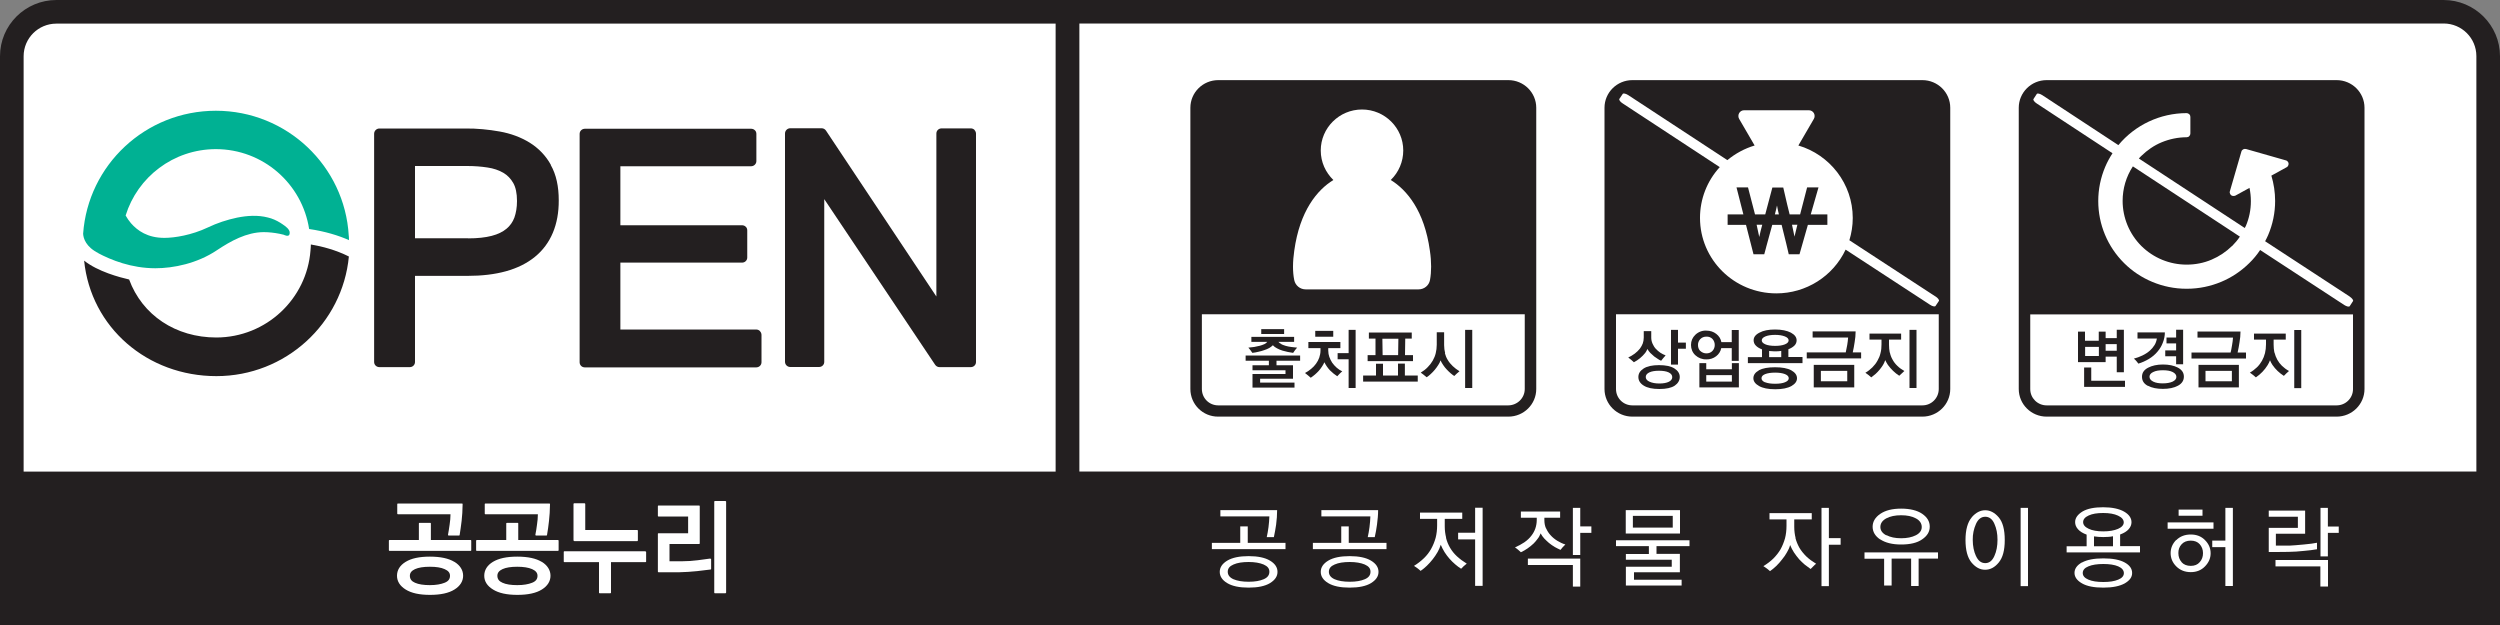
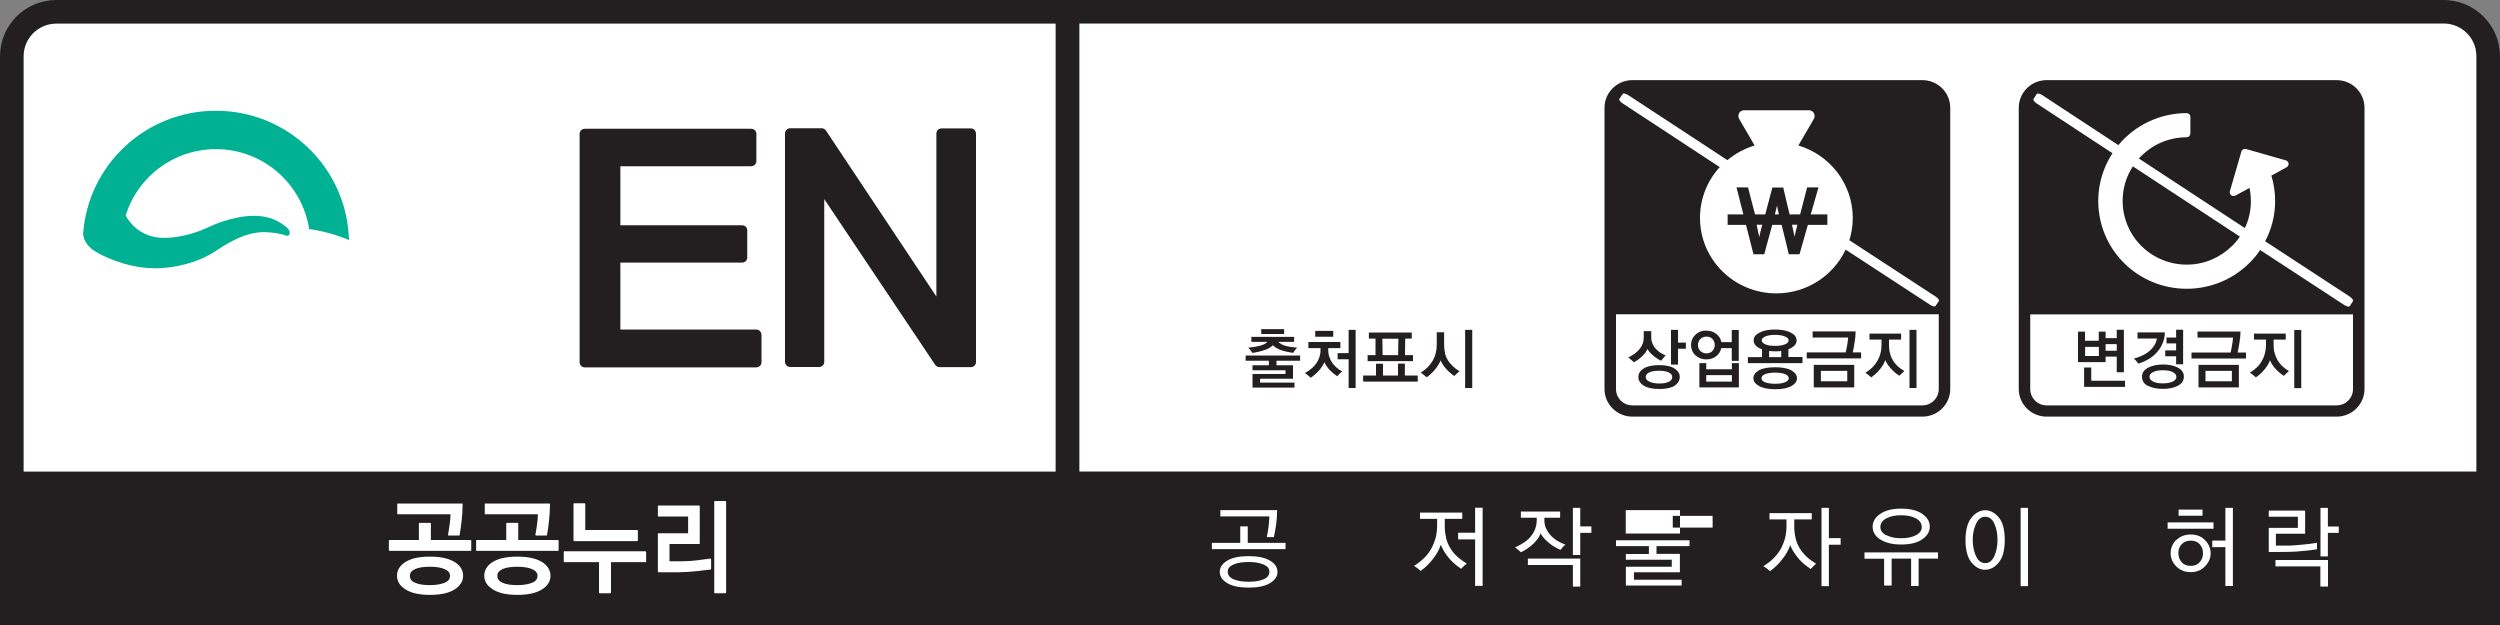
<svg xmlns="http://www.w3.org/2000/svg" id="Layer_1" data-name="Layer 1" viewBox="0 0 200 50">
  <rect x="0" y="0" width="200" height="50" fill="#808080" stroke="none" />
  <defs>
    <style>
      .cls-1 {
        fill: #00b193;
      }

      .cls-1, .cls-2, .cls-3 {
        stroke-width: 0px;
      }

      .cls-2 {
        fill: #231f20;
      }

      .cls-3 {
        fill: #fff;
      }
    </style>
  </defs>
  <path class="cls-3" d="M6.13,1.31l187.71.19c2.62,0,4.96-.22,4.96,2.91l-.23,34.44H1.4V4.29c0-1.54.27-2.98,4.74-2.98h0Z" />
  <path class="cls-2" d="M169.34,27.53h-.89v.53h.89v-.53ZM167.91,27.75h-1.1v.73h1.1v-.73ZM166.73,30.95v-1.55h.57v1.06h2.7v.49h-3.27ZM169.34,29.8v-1.27h-.89v.44h-2.21v-2.44h.56v.73h1.1v-.73h.55v.52h.89v-.67h.57v3.4h-.57Z" />
  <path class="cls-2" d="M174.09,29.15v-.65h-.87v-.47h.87v-.56h-.77v-.47h.77v-.62h.56v2.76h-.56ZM172.26,30.53c.2.1.46.14.77.14s.58-.05.78-.14c.2-.1.3-.22.3-.38s-.1-.29-.3-.39c-.2-.1-.46-.14-.78-.14s-.57.04-.77.14c-.2.09-.3.22-.3.38s.1.29.3.39M171.83,30.87c-.32-.17-.47-.41-.47-.73s.16-.55.48-.72c.32-.17.72-.26,1.19-.26s.88.08,1.2.25c.32.17.48.41.48.72s-.16.56-.48.73c-.32.17-.72.25-1.2.25s-.88-.08-1.2-.25M173.19,26.58c0,.29-.06.58-.17.85-.1.26-.24.49-.42.7-.19.23-.42.42-.68.58-.27.16-.55.29-.85.38-.04-.06-.09-.12-.14-.18-.06-.08-.14-.15-.22-.22.23-.06.45-.14.68-.25.23-.11.43-.24.61-.4.14-.13.26-.27.36-.43.1-.16.16-.34.19-.53h-1.55v-.49h2.19Z" />
  <path class="cls-2" d="M178.55,29.67h-2.11v.83h2.11v-.83ZM175.88,29.19h3.23v1.8h-3.23v-1.8ZM175.32,28.68v-.48h3.13c.04-.15.07-.33.11-.56.04-.23.07-.44.08-.63h-2.84v-.49h3.44c0,.29-.03.58-.08.87-.04.27-.09.54-.15.81h.67v.48h-4.36ZM183.54,26.4h.56v4.65h-.56v-4.65ZM181.96,28.2c.1.41.3.78.6,1.07.16.15.34.29.56.41-.14.12-.28.25-.41.39-.36-.23-.67-.52-.91-.87-.08-.12-.15-.25-.2-.38-.05.13-.11.26-.19.39-.24.39-.56.72-.94.98-.07-.06-.14-.12-.21-.18-.09-.07-.18-.13-.27-.2.21-.12.4-.27.56-.42.32-.31.54-.7.65-1.14.05-.22.08-.45.08-.7v-.38h-.96v-.48h2.54v.48h-.97v.4c0,.22.02.43.06.63" />
  <path class="cls-2" d="M186.93,32.43h-23.2c-.72,0-1.31-.58-1.31-1.3h0v-5.98h25.82v5.98c0,.72-.59,1.3-1.31,1.3M186.93,6.41h-23.2c-1.23,0-2.23.99-2.23,2.21v22.5c0,1.22,1,2.21,2.23,2.21h23.2c1.23,0,2.23-.99,2.23-2.21h0V8.62c0-1.22-1-2.21-2.23-2.21h0" />
  <path class="cls-3" d="M178.56,19.68c-.47.46-1.02.83-1.63,1.09-.63.27-1.31.4-2,.4-1.36,0-2.66-.54-3.62-1.49-.96-.96-1.5-2.26-1.5-3.61,0-.98.28-1.94.82-2.76l8.56,5.62c-.18.27-.39.52-.62.75M187.97,23.72l-6.76-4.42c.08-.16.17-.32.24-.49.37-.87.56-1.79.56-2.73h0c0-.71-.11-1.39-.3-2.03l1.22-.67c.15-.08.2-.27.12-.41-.04-.07-.1-.12-.18-.14l-3.19-.91c-.16-.04-.33.05-.37.21l-.92,3.17c-.05.16.05.33.21.37.08.02.16.01.23-.02l1.13-.62c.07.34.11.7.11,1.06,0,.71-.14,1.37-.4,1.98-.03.06-.06.12-.09.17l-8.47-5.56c.06-.07.13-.15.2-.21.47-.46,1.02-.84,1.63-1.09.63-.26,1.31-.4,1.99-.4.08,0,.16-.03.21-.09.06-.06.09-.13.09-.21v-1.33c0-.08-.03-.16-.09-.21-.06-.06-.13-.09-.21-.09-2.11,0-4.12.94-5.46,2.56l-6.09-4c-.19-.12-.39-.17-.44-.09l-.26.4c-.05.07.06.23.26.36l6.06,3.98c-.22.34-.42.7-.58,1.08-.37.87-.56,1.8-.56,2.74,0,1.87.74,3.65,2.07,4.97.64.64,1.41,1.15,2.25,1.5.86.36,1.79.55,2.73.55h.03s.01,0,.01,0c.97,0,1.9-.2,2.74-.55.84-.35,1.6-.86,2.25-1.5.33-.32.62-.67.87-1.05l6.73,4.4c.19.12.39.17.44.09l.26-.4c.05-.07-.07-.23-.26-.36" />
  <path class="cls-2" d="M198.11,37.72h-111.76V1.88h109.14c1.45,0,2.62,1.17,2.62,2.61v33.23h0ZM1.89,4.5c0-1.44,1.17-2.61,2.62-2.61h79.94v35.84H1.89V4.5ZM195.48,0H4.52C2.02,0,0,2.01,0,4.5v45.5h200V4.5c0-2.48-2.02-4.5-4.52-4.5" />
  <path class="cls-2" d="M100.9,26.33h1.83v.39h-1.83v-.39ZM102.51,27.54c.11.05.22.09.35.13.14.04.29.07.45.09.16.02.31.04.46.05-.12.13-.22.27-.32.42-.29-.04-.58-.1-.85-.18-.16-.05-.31-.11-.45-.19-.12-.06-.23-.14-.32-.24-.09.09-.19.16-.29.22-.12.07-.25.12-.4.17-.15.05-.3.1-.46.13-.16.04-.32.07-.49.09-.05-.07-.1-.14-.15-.21l-.17-.21c.31-.02.62-.07.92-.15.12-.03.24-.08.36-.13.09-.04.17-.1.23-.18h-1.27v-.4h3.42v.4h-1.26c.06.07.15.13.25.18M102.12,28.86v.36h1.32v1.08h-2.63v.31h2.75v.4h-3.36v-1.09h2.64v-.3h-2.64v-.4h1.31v-.36h-1.86v-.42h4.36v.42h-1.88Z" />
  <path class="cls-2" d="M107.89,31.04v-2.3h-.88v-.49h.88v-1.86h.56v4.65h-.56ZM105.22,26.47h1.44v.47h-1.44v-.47ZM106.34,28.54c.06.17.14.32.23.47.11.15.23.29.37.41.14.12.29.22.44.29-.08.06-.15.13-.22.2-.06.07-.13.13-.18.19-.1-.07-.2-.14-.29-.21-.1-.08-.2-.17-.29-.26-.18-.19-.33-.41-.45-.65-.06.13-.12.25-.2.36-.08.12-.16.23-.26.34-.09.1-.19.19-.29.28-.11.09-.22.18-.34.26-.06-.05-.13-.11-.21-.18-.09-.07-.17-.14-.25-.2.17-.09.34-.2.49-.33.15-.12.28-.26.39-.41.11-.15.2-.32.26-.49.06-.18.1-.37.1-.57v-.19h-.97v-.49h2.56v.49h-.97v.19c0,.19.03.36.09.53" />
  <path class="cls-2" d="M110.61,28.41h1.24l.02-1.31h-1.28l.02,1.31ZM109.41,28.89v-.48h.63v-1.32h-.53v-.49h3.43v.49h-.52l-.02,1.32h.64v.48h-3.64ZM109.05,30.53v-.49h1.03v-.94h.56v.94h1.2v-.95h.55v.95h1.03v.49h-4.37Z" />
  <path class="cls-2" d="M117.21,26.39h.57v4.65h-.57v-4.65ZM115.59,28.25c.05.19.12.37.22.53.11.19.25.36.41.51.16.15.34.29.54.41-.15.12-.29.25-.42.38-.1-.07-.2-.14-.29-.22-.1-.09-.21-.19-.3-.29-.11-.11-.2-.23-.29-.36-.08-.12-.16-.25-.22-.38-.04.13-.1.26-.18.37-.17.27-.37.51-.6.72-.1.1-.21.18-.33.26-.15-.13-.31-.26-.47-.37.21-.13.4-.27.56-.44.31-.31.54-.7.64-1.12.05-.21.08-.44.08-.67v-1h.59v1.03c0,.23.03.44.08.64" />
-   <path class="cls-2" d="M120.66,32.43h-23.2c-.73,0-1.31-.58-1.31-1.31v-5.98h25.83v5.98c0,.72-.59,1.3-1.31,1.31M120.66,6.41h-23.2c-1.23,0-2.23.99-2.23,2.21v22.5c0,1.23,1,2.22,2.23,2.21h23.21c1.23,0,2.23-.99,2.23-2.21h0V8.62c0-1.22-1-2.21-2.23-2.21" />
  <path class="cls-2" d="M134.24,26.4v1.01h.63v.49h-.63v1.27h-.56v-2.78h.56ZM131.97,30.54c.2.09.46.14.78.14s.58-.05.76-.14c.18-.09.27-.22.27-.37,0-.16-.1-.29-.29-.38-.19-.09-.45-.13-.77-.13s-.58.04-.77.13c-.19.09-.29.21-.29.37,0,.16.1.29.31.38M133.96,29.48c.28.18.42.41.42.68s-.14.51-.4.69c-.27.18-.68.27-1.23.27s-.96-.09-1.25-.27c-.29-.18-.43-.41-.43-.69s.14-.5.42-.68c.28-.18.69-.27,1.23-.27.55,0,.96.09,1.24.27M132.2,27.49c.07.15.15.29.26.41.11.12.24.23.37.32.14.09.28.16.42.21-.06.07-.13.14-.19.22l-.17.21c-.09-.04-.19-.09-.27-.15-.1-.06-.19-.12-.28-.19-.11-.09-.21-.18-.31-.28-.09-.1-.17-.2-.24-.32-.04.11-.1.21-.17.31-.25.31-.56.57-.91.75l-.21-.19c-.09-.07-.17-.14-.24-.19.18-.08.35-.19.52-.31.16-.12.3-.26.42-.41.09-.12.16-.26.22-.4.05-.15.08-.3.08-.47v-.52h.6v.51c0,.17.03.33.1.48" />
  <path class="cls-2" d="M138.55,30.01h-2.05v.52h2.05v-.52ZM135.95,30.99v-1.94h.55v.49h2.05v-.49h.56v1.94h-3.16ZM136.02,28.07c.13.13.31.2.49.2.19,0,.36-.06.49-.2.12-.13.18-.3.18-.47,0-.18-.06-.35-.18-.48-.12-.13-.3-.2-.49-.19-.18,0-.36.06-.49.2-.12.13-.19.3-.18.48,0,.19.06.34.18.47M138.54,28.87v-1.02h-.84c-.05.26-.2.49-.41.65-.22.17-.5.26-.78.25-.33.01-.64-.11-.88-.33-.23-.21-.35-.51-.35-.82,0-.33.12-.6.35-.82.24-.23.56-.35.88-.33.31,0,.57.09.79.26.22.17.36.39.41.66h.83v-.97h.56v2.47h-.56Z" />
  <path class="cls-2" d="M142.5,28.07c-.08.02-.16.02-.24.03-.24.02-.48,0-.73-.02v.49h.97v-.5h0ZM141.23,27.55c.2.08.46.12.78.12s.58-.04.78-.12c.2-.08.3-.19.3-.32s-.1-.24-.31-.32c-.21-.08-.46-.12-.77-.12s-.58.04-.77.12c-.2.08-.3.19-.3.32,0,.13.1.24.3.32M141.21,30.58c.2.08.46.12.8.12s.6-.04.79-.12c.2-.08.3-.19.3-.32,0-.14-.1-.25-.3-.33-.2-.08-.46-.12-.79-.12s-.6.04-.8.12c-.2.08-.29.19-.29.33s.1.25.29.33M140.71,29.62c.3-.16.73-.24,1.29-.24s1.01.08,1.31.25c.3.17.45.38.45.63s-.15.45-.44.62c-.3.17-.73.26-1.3.26s-1-.09-1.3-.26c-.3-.17-.45-.38-.45-.62,0-.26.15-.47.44-.63M139.83,29.06v-.49h1.13v-.62c-.21-.08-.38-.18-.5-.31-.11-.11-.17-.26-.17-.42,0-.24.15-.45.47-.61.31-.17.73-.25,1.25-.25s.95.09,1.26.25c.31.17.46.37.46.62,0,.15-.06.3-.17.41-.12.12-.28.22-.49.3v.62h1.13v.49h-4.36Z" />
  <path class="cls-2" d="M147.78,29.67h-2.11v.83h2.11v-.83ZM145.1,29.19h3.24v1.8h-3.24v-1.8ZM144.54,28.67v-.48h3.12c.09-.39.16-.79.19-1.19h-2.84v-.49h3.44c0,.29-.03.58-.08.87-.04.27-.09.54-.15.81h.67v.48h-4.36ZM152.76,26.39h.56v4.65h-.56v-4.65ZM151.19,28.2c.04.2.11.39.21.56.1.19.23.36.39.51.16.16.35.29.56.41-.14.12-.28.25-.41.38-.36-.23-.66-.53-.91-.87-.08-.12-.15-.25-.21-.38-.05.14-.11.27-.18.39-.17.27-.37.51-.6.72-.12.1-.23.19-.34.27-.07-.06-.14-.12-.21-.18-.08-.06-.17-.13-.26-.19.21-.12.4-.27.56-.43.16-.16.3-.34.41-.54.11-.19.19-.38.24-.6.06-.22.08-.45.08-.7v-.38h-.96v-.48h2.53v.48h-.97v.41c0,.22.02.43.06.63" />
  <path class="cls-2" d="M153.79,32.43h-23.2c-.73,0-1.31-.58-1.31-1.31h0v-5.98h25.82v5.98c0,.72-.58,1.31-1.31,1.31M153.79,6.41h-23.2c-1.23,0-2.23.99-2.23,2.21v22.5c0,1.22,1,2.21,2.23,2.21h23.2c1.23,0,2.23-.99,2.23-2.21V8.62c0-1.22-1-2.21-2.23-2.21" />
  <path class="cls-3" d="M154.84,23.72l-6.89-4.5c.17-.56.27-1.16.27-1.78,0-2.74-1.84-5.06-4.35-5.8l1.24-2.13c.08-.14.08-.32,0-.46-.08-.14-.24-.23-.4-.23h-5.18c-.17,0-.32.09-.4.23-.08.14-.08.32,0,.46l1.24,2.13c-.8.24-1.54.64-2.18,1.17l-7.93-5.2c-.19-.12-.39-.17-.44-.1l-.27.4c-.05.08.07.24.26.36l7.77,5.1c-1.02,1.11-1.58,2.56-1.58,4.06,0,3.34,2.73,6.04,6.11,6.04,2.37,0,4.53-1.36,5.54-3.5l6.75,4.41c.19.13.39.17.44.1l.27-.4c.05-.07-.07-.23-.26-.36" />
  <path class="cls-2" d="M143.79,17.98c-.08.31-.16.63-.23.95-.06-.31-.13-.63-.2-.95h.43ZM141.99,17.15c.07-.25.12-.49.17-.71.04.23.09.46.15.71h-.32ZM140.33,17.15h0s0,0,0,0ZM140.98,17.98c-.09.34-.18.67-.24.98-.06-.3-.14-.63-.21-.98h.46ZM144.86,17.15l.62-2.16h-.91l-.56,2.16h-.84l-.2-.81h0s-.31-1.34-.31-1.34h-.87l-.57,2.15h-.82l-.56-2.16h-.92l.55,2.16h-1.26v.84h1.47l.6,2.35h.86l.15-.55s0-.01,0-.01l.49-1.79h.75l.37,1.5.2.85h.86,0,0l.67-2.35h1.56v-.84h-1.33Z" />
  <path class="cls-3" d="M114.39,20.05c-.44-3.19-1.84-4.86-3.13-5.65.64-.62,1-1.47,1-2.36,0-1.81-1.48-3.28-3.3-3.28s-3.3,1.47-3.3,3.28c0,.93.39,1.76,1.01,2.36-1.29.79-2.69,2.46-3.13,5.66-.06.42-.1.85-.1,1.27,0,.39.03.74.1,1.08.09.43.47.74.91.74h9.04c.44,0,.83-.31.91-.75.06-.33.09-.69.09-1.07,0-.39-.03-.82-.1-1.28" />
-   <path class="cls-2" d="M37.45,19.06h-4.25v-5.78h4.17c.58,0,1.12.04,1.63.12.49.07.91.22,1.26.42.34.2.6.47.8.82.19.33.3.81.3,1.44,0,.52-.08.96-.21,1.33-.13.35-.35.66-.63.89-.29.24-.68.44-1.19.57-.5.13-1.13.2-1.88.2M44.07,13.19c-.4-.73-.99-1.34-1.7-1.78-.7-.43-1.5-.73-2.4-.89-.9-.16-1.82-.25-2.74-.24h-6.88c-.23,0-.42.19-.42.42v18.26c0,.23.19.41.42.41h2.43c.11,0,.22-.04.3-.12.08-.08.12-.19.12-.29v-6.89h4.19c2.31,0,4.12-.48,5.4-1.52,1.28-1.04,1.92-2.6,1.91-4.52,0-1.11-.2-2.06-.64-2.83" />
  <path class="cls-2" d="M60.79,26.48c-.08-.08-.19-.12-.3-.12h-10.86v-5.35s9.73,0,9.73,0c.11,0,.22-.04.3-.12.08-.08.12-.18.12-.29v-2.17c0-.11-.04-.22-.12-.29-.08-.08-.19-.12-.3-.12h-9.73v-4.72h10.46c.23,0,.42-.19.42-.41h0v-2.18c0-.11-.04-.22-.12-.29-.08-.08-.19-.12-.3-.12h-13.3c-.23,0-.42.18-.42.41h0v18.27c0,.23.18.41.41.41h13.72c.23,0,.42-.18.42-.41h0v-2.18c0-.11-.04-.22-.12-.3" />
  <path class="cls-2" d="M77.96,10.39c-.08-.08-.19-.12-.3-.12h-2.33c-.11,0-.22.04-.3.12-.08.08-.12.18-.12.29v13.04l-8.83-13.27c-.08-.12-.21-.19-.35-.19h-2.51c-.23,0-.42.19-.42.42v18.26c0,.23.18.41.41.42h2.31c.11,0,.22-.04.3-.12.08-.08.12-.18.12-.29v-13.02l8.87,13.25c.08.12.21.19.35.19h2.5c.11,0,.22-.04.3-.12.08-.08.12-.18.12-.29V10.69c0-.11-.05-.21-.12-.29" />
  <path class="cls-1" d="M17.26,11.93c3.79,0,6.91,2.77,7.47,6.39,1.29.19,2.35.52,3.19.89,0-.25-.02-.36-.02-.36h0c-.32-5.57-4.96-9.99-10.63-9.99-5.63,0-10.23,4.34-10.62,9.84.02.36.21,1.05,1.24,1.56l-.06-.02c1.05.56,2.68,1.22,4.6,1.22,1.44,0,3.34-.38,4.92-1.44,1.11-.74,2.37-1.44,3.74-1.45.42,0,.85.05,1.26.13.12.02.23.05.35.08,0,0,.39.21.46-.04.03-.12.02-.24-.05-.34-.13-.23-.48-.44-.69-.58-.31-.19-.64-.34-.99-.42-.8-.21-1.66-.15-2.46.01-.81.17-1.6.43-2.35.79-1.29.61-2.65.83-3.47.83-1.35,0-2.15-.58-2.67-1.17-.16-.19-.31-.4-.43-.62.95-3.07,3.81-5.3,7.21-5.31" />
-   <path class="cls-2" d="M24.87,19.55c0,.16-.02.32-.03.48h0c-.29,3.88-3.54,6.96-7.53,6.97-3.26,0-5.93-1.79-6.98-4.64-.74-.17-2.5-.63-3.6-1.51h0c.54,5.35,5.06,9.24,10.58,9.24,5.54,0,10.09-4.21,10.6-9.57-1.03-.52-2.14-.81-3.03-.96" />
  <path class="cls-3" d="M58.07,40.1s-.02-.02-.04-.02h-.84s-.02,0-.03.02c-.01,0-.02.02-.02.04v7.27s0,.02.02.04c0,0,.02.01.03.01h.84s.03,0,.04-.02c0,0,.01-.02.02-.03v-7.27s0-.03-.02-.04M56.85,44.68c-.34.05-.69.1-1.04.14-.4.05-.81.08-1.22.08h-1.03v-1.38h2.37s.02,0,.04-.02c0,0,.01-.02.01-.04v-2.96s0-.03-.01-.04c-.01,0-.02-.02-.04-.02h-3.25s-.03,0-.04.02c0,0-.01.02-.01.04v.77s0,.03.01.03c0,.01.02.02.04.02h2.37v1.34h-2.37s-.03,0-.04.01c0,0-.01.02-.01.04v3.01s0,.03.01.04c.01,0,.02.02.04.02,0,0,.26,0,.75,0,.5,0,.8,0,.92,0,.46-.01.93-.04,1.42-.09.48-.05.85-.1,1.08-.13.02,0,.04-.02.04-.05v-.76s0-.03-.02-.04c-.01,0-.03-.01-.04,0M51.63,44.1h-6.48s-.03,0-.04.02c0,0-.01.02-.01.04v.76s0,.02.01.03c0,.01.02.02.04.02h2.77v2.45s0,.02.02.03c0,0,.02.01.03.01h.85s.03,0,.04-.01c.01,0,.02-.02.02-.03v-2.45h2.76s.02,0,.03-.01c.01,0,.02-.02.02-.03v-.76s0-.03-.02-.04c-.01-.01-.02-.02-.04-.02M45.94,43.29h5.04s.02,0,.03-.02c.01,0,.02-.02.02-.04v-.77s0-.03-.02-.04c0-.01-.02-.02-.03-.02h-4.16v-2.08s0-.03-.02-.04c0,0-.02-.02-.04-.02h-.82s-.02,0-.04.02c-.01,0-.02.02-.02.04v2.9s0,.03.02.04c0,.01.02.02.04.02M44.63,43.2h-3.17v-1.32s0-.03-.01-.04c0,0-.02-.01-.03-.01h-.86s-.03,0-.04.01c-.01,0-.02.02-.02.04v1.32h-2.35s-.03,0-.04.02c-.01,0-.02.02-.02.03v.77s0,.02.02.04c0,0,.02.01.04.01h6.48s.03,0,.04-.01c0-.01.02-.02.02-.04v-.77s-.02-.05-.05-.05M42.57,46.62c-.3.12-.69.19-1.19.19s-.9-.06-1.18-.19c-.28-.12-.41-.3-.41-.56,0-.23.13-.4.41-.53.28-.13.68-.19,1.18-.19s.89.06,1.19.19c.29.13.43.3.43.53,0,.26-.13.44-.43.56M43.34,44.95c-.46-.28-1.11-.42-1.96-.42s-1.49.14-1.95.42c-.46.28-.69.66-.69,1.11,0,.45.24.82.7,1.1.46.29,1.11.43,1.95.43s1.5-.14,1.96-.43c.45-.28.69-.66.69-1.1s-.24-.83-.69-1.11M38.84,41.14h4.19c0,.28-.03.55-.07.83-.03.27-.08.54-.13.81,0,.01,0,.03.01.04,0,.01.02.02.04.02h.83s.05,0,.05-.03c.06-.36.12-.74.16-1.14.05-.4.07-.85.08-1.34,0-.01,0-.03-.02-.04,0,0-.02-.01-.04-.01h-5.11s-.02,0-.03.01c-.01.01-.02.02-.02.04v.76s0,.02.02.04c0,0,.02.01.03.01M31.85,41.14h4.19c0,.28-.03.55-.07.83-.04.31-.09.58-.13.81,0,.02,0,.03.01.04,0,.01.02.02.04.02h.83s.05,0,.05-.03c.06-.36.11-.74.16-1.14.05-.4.07-.85.08-1.34,0-.01,0-.03-.02-.04-.01,0-.02-.01-.04-.01h-5.11s-.03,0-.04.01c0,.01-.02.02-.02.04v.76s0,.02.02.04c.01,0,.02.01.04.01M35.57,46.62c-.3.12-.69.19-1.18.19s-.9-.06-1.19-.19c-.28-.12-.41-.3-.41-.56,0-.23.13-.4.41-.53.29-.13.68-.19,1.19-.19s.89.06,1.18.19c.3.13.43.3.43.53,0,.26-.13.44-.43.56M36.35,44.95c-.46-.28-1.11-.42-1.96-.42s-1.49.14-1.94.42c-.46.28-.69.66-.69,1.11,0,.45.24.82.69,1.1.46.29,1.11.43,1.95.43s1.5-.14,1.96-.43c.45-.28.69-.66.69-1.1,0-.45-.24-.83-.69-1.11M37.64,43.2h-3.17v-1.32s0-.03-.01-.04c-.01,0-.02-.01-.04-.01h-.86s-.03,0-.04.01c0,0-.01.02-.01.04v1.32h-2.35s-.03,0-.03.02c-.01,0-.02.02-.02.03v.77s.02.05.05.05h6.48s.03,0,.04-.01c.01-.01.02-.02.02-.04v-.77s0-.03-.02-.03c0-.01-.02-.02-.03-.02" />
  <path class="cls-3" d="M98.68,46.34c.31.13.71.2,1.21.2s.9-.07,1.2-.2c.31-.13.46-.33.46-.6s-.15-.44-.46-.58c-.31-.13-.71-.2-1.2-.2s-.9.06-1.21.2c-.31.13-.46.32-.46.58,0,.26.15.46.46.6M102.17,40.81c0,.39-.03.77-.08,1.16-.05.34-.11.67-.18,1h-.57c.05-.23.1-.49.14-.8.04-.31.06-.6.07-.86h-3.92v-.5h4.53ZM98.18,46.65c-.4-.24-.6-.54-.6-.9s.2-.66.6-.9c.4-.24.97-.36,1.71-.36s1.31.12,1.71.36c.4.24.6.54.6.9s-.2.65-.6.9c-.4.24-.97.36-1.71.36-.74,0-1.31-.12-1.71-.36M96.95,43.93v-.5h2.27v-1.32h.6v1.32h3.02v.5h-5.88Z" />
-   <path class="cls-3" d="M106.77,46.34c.3.13.71.2,1.21.2s.9-.07,1.2-.2c.31-.13.46-.33.46-.6s-.15-.44-.46-.58c-.31-.13-.71-.2-1.2-.2s-.9.06-1.21.2c-.31.13-.46.32-.46.58,0,.26.15.46.46.6M110.25,40.81c0,.39-.04.77-.09,1.16-.05.34-.1.67-.18,1h-.56c.05-.23.1-.49.14-.8.04-.31.06-.6.07-.86h-3.92v-.5h4.53ZM106.26,46.65c-.4-.24-.6-.54-.6-.9s.2-.66.6-.9c.4-.24.97-.36,1.71-.36s1.31.12,1.71.36c.4.24.6.54.6.9s-.2.65-.6.9c-.4.24-.97.36-1.71.36-.74,0-1.31-.12-1.71-.36M105.03,43.93v-.5h2.27v-1.32h.6v1.32h3.02v.5h-5.88Z" />
  <path class="cls-3" d="M118.01,46.88v-3.73h-1.36v-.53h1.36v-2h.6v6.25h-.6ZM115.68,43.02c.14.57.44,1.08.87,1.48.24.22.51.42.79.59-.08.06-.16.13-.24.2-.07.07-.14.14-.21.21-.16-.1-.32-.22-.47-.35-.33-.28-.62-.61-.85-.97-.12-.19-.22-.39-.31-.6-.06.2-.15.4-.25.58-.23.4-.52.77-.86,1.1-.16.15-.32.29-.5.41-.08-.07-.16-.14-.24-.2-.1-.07-.19-.14-.29-.2.29-.18.55-.38.79-.61.24-.23.43-.48.58-.75.15-.27.27-.56.36-.88.08-.31.12-.65.12-1.01v-.51h-1.37v-.5h3.38v.5h-1.4v.6c0,.32.04.62.11.9" />
  <path class="cls-3" d="M126.42,42.63v1.77h-.59v-3.77h.59v1.48h.89v.52h-.89ZM125.83,46.93v-1.73h-3.6v-.51h4.19v2.24h-.59ZM123.69,42.27c.09.2.2.38.35.54.15.17.33.32.54.45.2.12.42.23.65.3-.14.13-.27.27-.39.43-.16-.07-.31-.15-.46-.23-.17-.1-.32-.21-.47-.33-.13-.11-.25-.23-.37-.35-.11-.12-.21-.26-.29-.41-.06.15-.13.3-.23.42-.1.14-.21.27-.33.39-.15.14-.31.27-.48.39-.17.12-.35.22-.54.31-.05-.05-.12-.11-.21-.19-.09-.08-.18-.14-.26-.2.26-.11.51-.25.74-.4.23-.16.43-.34.59-.56.13-.17.23-.36.3-.56.07-.21.11-.44.11-.68v-.17h-1.27v-.5h3.14v.5h-1.26v.19c0,.24.04.46.13.66" />
-   <path class="cls-3" d="M133.82,41.27h-3.19v.94h3.19v-.94ZM130.06,40.81h4.34v1.87h-4.34v-1.87ZM132.52,43.68v.63h1.87v1.47h-3.67v.6h3.81v.46h-4.46v-1.5h3.67v-.56h-3.67v-.46h1.84v-.63h-2.63v-.47h5.88v.47h-2.65Z" />
+   <path class="cls-3" d="M133.82,41.27v.94h3.19v-.94ZM130.06,40.81h4.34v1.87h-4.34v-1.87ZM132.52,43.68v.63h1.87v1.47h-3.67v.6h3.81v.46h-4.46v-1.5h3.67v-.56h-3.67v-.46h1.84v-.63h-2.63v-.47h5.88v.47h-2.65Z" />
  <path class="cls-3" d="M146.31,40.63v2.42h.94v.53h-.94v3.31h-.59v-6.26h.59ZM143.63,43.02c.07.28.18.54.31.78.15.26.34.49.56.71.24.23.51.42.79.59-.08.06-.16.13-.23.21-.07.07-.14.14-.21.21-.16-.11-.32-.23-.47-.35-.15-.13-.3-.27-.44-.42-.15-.17-.29-.36-.42-.55-.12-.19-.23-.39-.31-.6-.05.2-.14.4-.25.58-.11.2-.24.39-.39.57-.14.19-.3.36-.47.53-.16.15-.32.29-.5.41-.07-.06-.15-.13-.24-.2-.1-.07-.19-.14-.29-.2.3-.18.56-.38.79-.6.22-.22.42-.47.58-.74.15-.27.27-.57.36-.88.08-.31.12-.65.12-1.01v-.51h-1.36v-.5h3.38v.5h-1.4v.6c0,.32.04.62.11.9" />
  <path class="cls-3" d="M150.91,42.81c.32.17.71.25,1.18.25s.86-.08,1.18-.24c.31-.16.47-.38.47-.66s-.16-.53-.47-.69c-.31-.17-.7-.25-1.18-.25s-.87.08-1.19.25c-.31.17-.47.4-.47.69,0,.28.16.5.48.67M150.42,43.16c-.41-.27-.61-.62-.61-1.02s.2-.75.61-1.03c.41-.28.96-.42,1.67-.42s1.28.14,1.68.41c.41.28.61.62.61,1.03s-.2.74-.61,1.02c-.4.28-.96.41-1.68.41-.71,0-1.26-.14-1.67-.41M153.49,44.69v2.19h-.6v-2.19h-1.56v2.15h-.6v-2.14h-1.57v-.51h5.88v.5h-1.54Z" />
  <path class="cls-3" d="M161.65,40.63h.59v6.26h-.59v-6.26ZM158.08,44.48c.17.38.42.57.74.57s.56-.19.73-.57c.17-.37.25-.81.25-1.3s-.08-.9-.25-1.28c-.16-.37-.41-.56-.73-.56s-.57.19-.74.57c-.18.4-.27.84-.26,1.28,0,.5.09.93.26,1.3M157.74,41.38c.33-.38.69-.56,1.08-.56s.76.19,1.08.57c.32.38.48.98.48,1.81s-.16,1.41-.48,1.8c-.32.39-.68.58-1.09.58s-.76-.19-1.09-.58c-.32-.39-.48-.99-.48-1.8s.17-1.43.5-1.81" />
-   <path class="cls-3" d="M169.04,42.9c-.12.03-.25.04-.37.05-.27.02-.54.02-.8,0-.12-.01-.24-.02-.35-.04v.79h1.52v-.8h0ZM167.09,42.3c.29.14.68.21,1.17.21s.87-.07,1.18-.2c.3-.13.46-.31.46-.52s-.15-.4-.46-.54c-.3-.14-.69-.21-1.18-.21s-.87.06-1.17.2c-.29.13-.44.31-.44.53,0,.21.14.39.44.53M167.07,46.37c.3.13.7.19,1.2.19s.88-.06,1.19-.19c.3-.12.45-.3.45-.52s-.15-.41-.45-.54c-.3-.13-.7-.19-1.19-.19s-.9.06-1.2.19c-.3.12-.45.3-.45.53,0,.23.15.4.45.53M166.56,45c.4-.22.96-.33,1.71-.33s1.31.11,1.71.33c.4.22.59.5.59.84s-.2.6-.59.83c-.4.22-.96.34-1.71.34s-1.31-.11-1.71-.34c-.4-.23-.6-.51-.6-.84s.2-.62.6-.84M165.33,44.2v-.5h1.6v-.93c-.3-.11-.53-.25-.69-.43-.16-.18-.23-.37-.23-.57,0-.33.2-.61.59-.85.39-.23.94-.34,1.65-.34s1.28.12,1.68.35c.4.23.59.52.59.85,0,.2-.08.39-.23.56-.15.17-.38.31-.68.42v.93h1.59v.5h-5.88Z" />
  <path class="cls-3" d="M178.03,46.88v-3.11h-1.05v-.52h1.05v-2.62h.6v6.25h-.6ZM174.29,40.77h1.91v.49h-1.91v-.49ZM174.53,44.98c.17.19.42.29.73.29s.55-.1.72-.3c.18-.2.26-.44.26-.72s-.09-.51-.26-.71c-.17-.19-.41-.29-.72-.29s-.56.1-.73.29c-.18.19-.27.45-.26.71,0,.29.09.53.26.72M174.1,43.21c.3-.3.69-.45,1.16-.45s.85.15,1.14.45c.3.3.45.65.45,1.05s-.15.74-.45,1.05c-.3.31-.68.46-1.14.46s-.85-.15-1.16-.46c-.3-.3-.45-.66-.45-1.06,0-.4.15-.75.44-1.05M173.41,41.79h3.67v.51h-3.67v-.51Z" />
  <path class="cls-3" d="M186.23,42.63v1.88h-.59v-3.88h.59v1.49h.87v.51h-.87ZM185.63,46.93v-1.62h-3.59v-.51h4.2v2.12h-.61ZM185.36,43.94c-.34.06-.68.1-1.03.13-.42.05-.83.07-1.25.08-.24,0-.56.01-.96.01-.4,0-.6,0-.62,0v-1.93h2.33v-.89h-2.33v-.49h2.91v1.85h-2.34v.95h1.09c.29-.02.67-.04,1.14-.09.46-.04.82-.09,1.06-.14v.49h0Z" />
</svg>